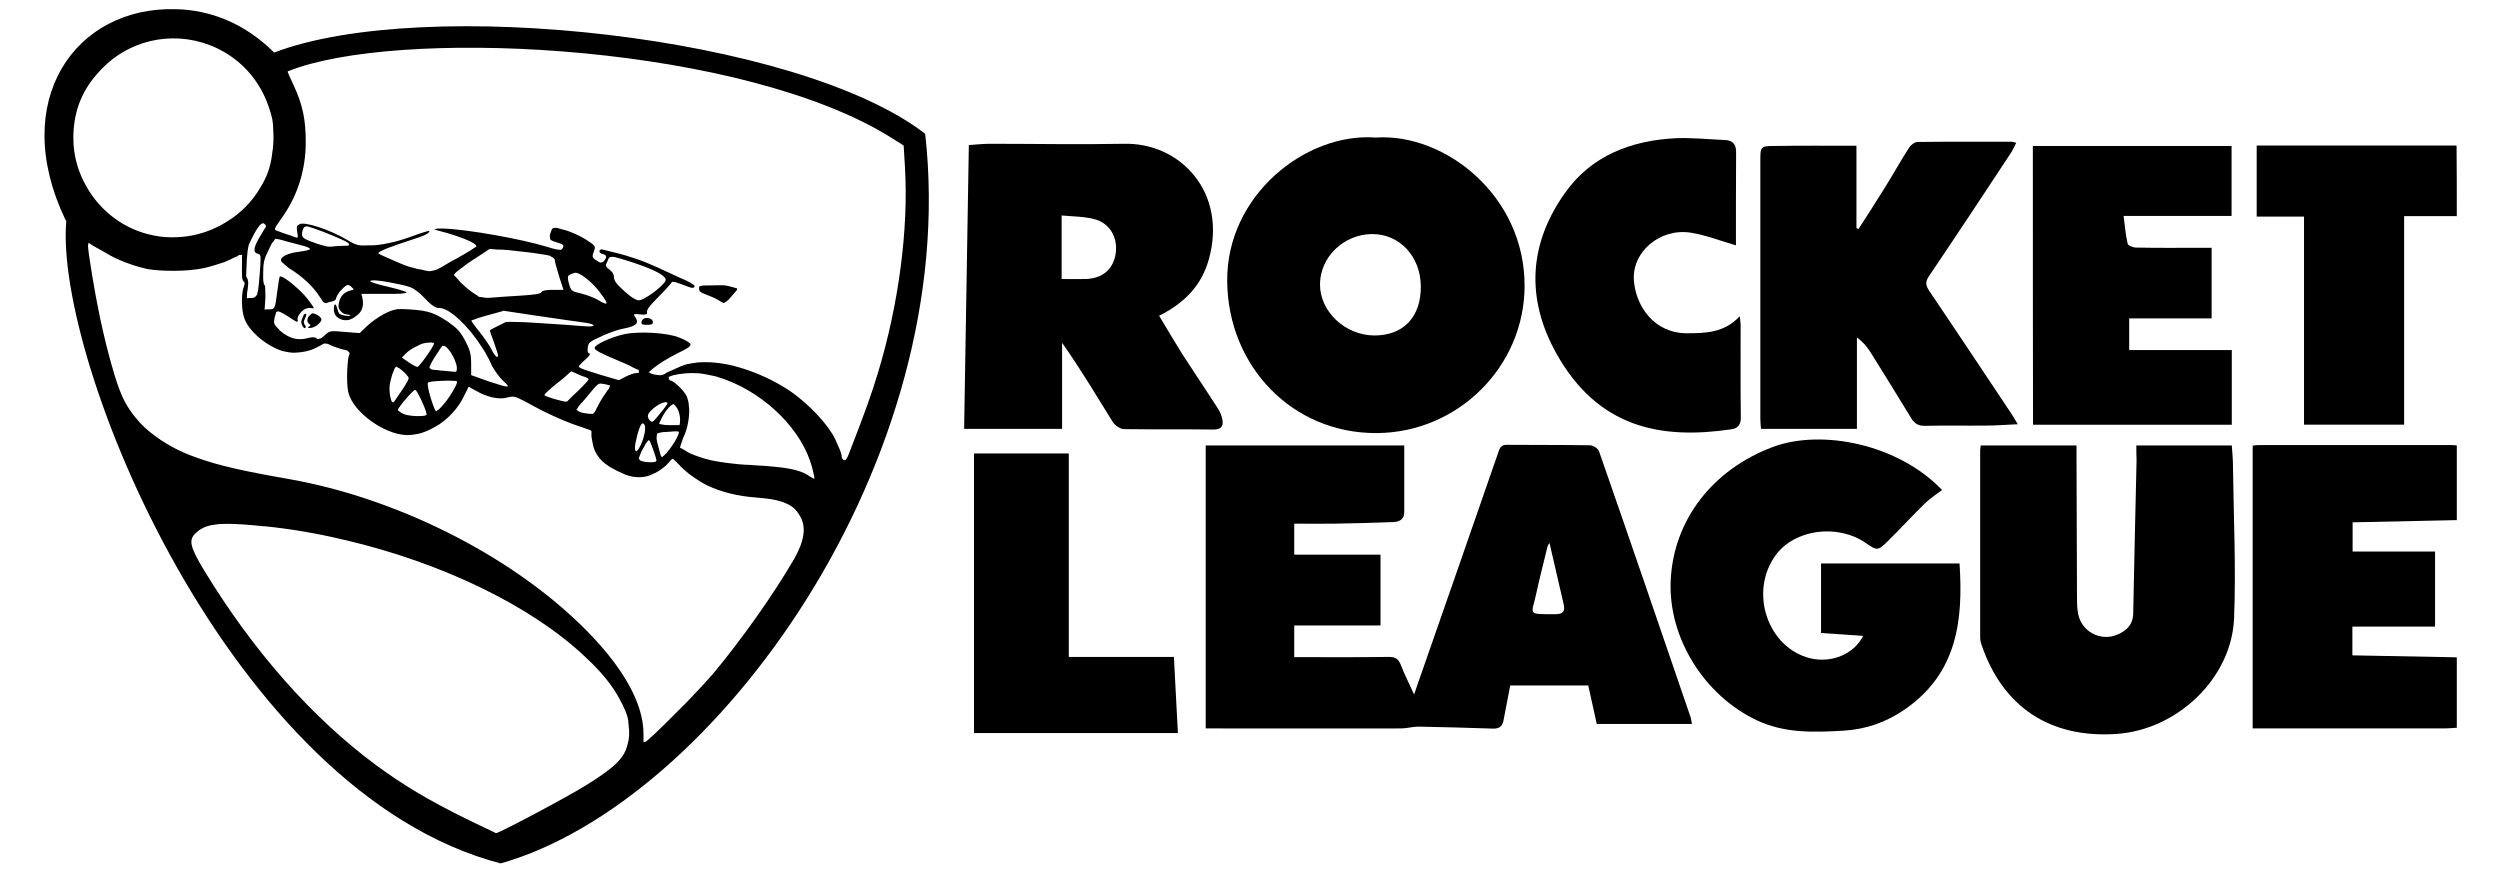
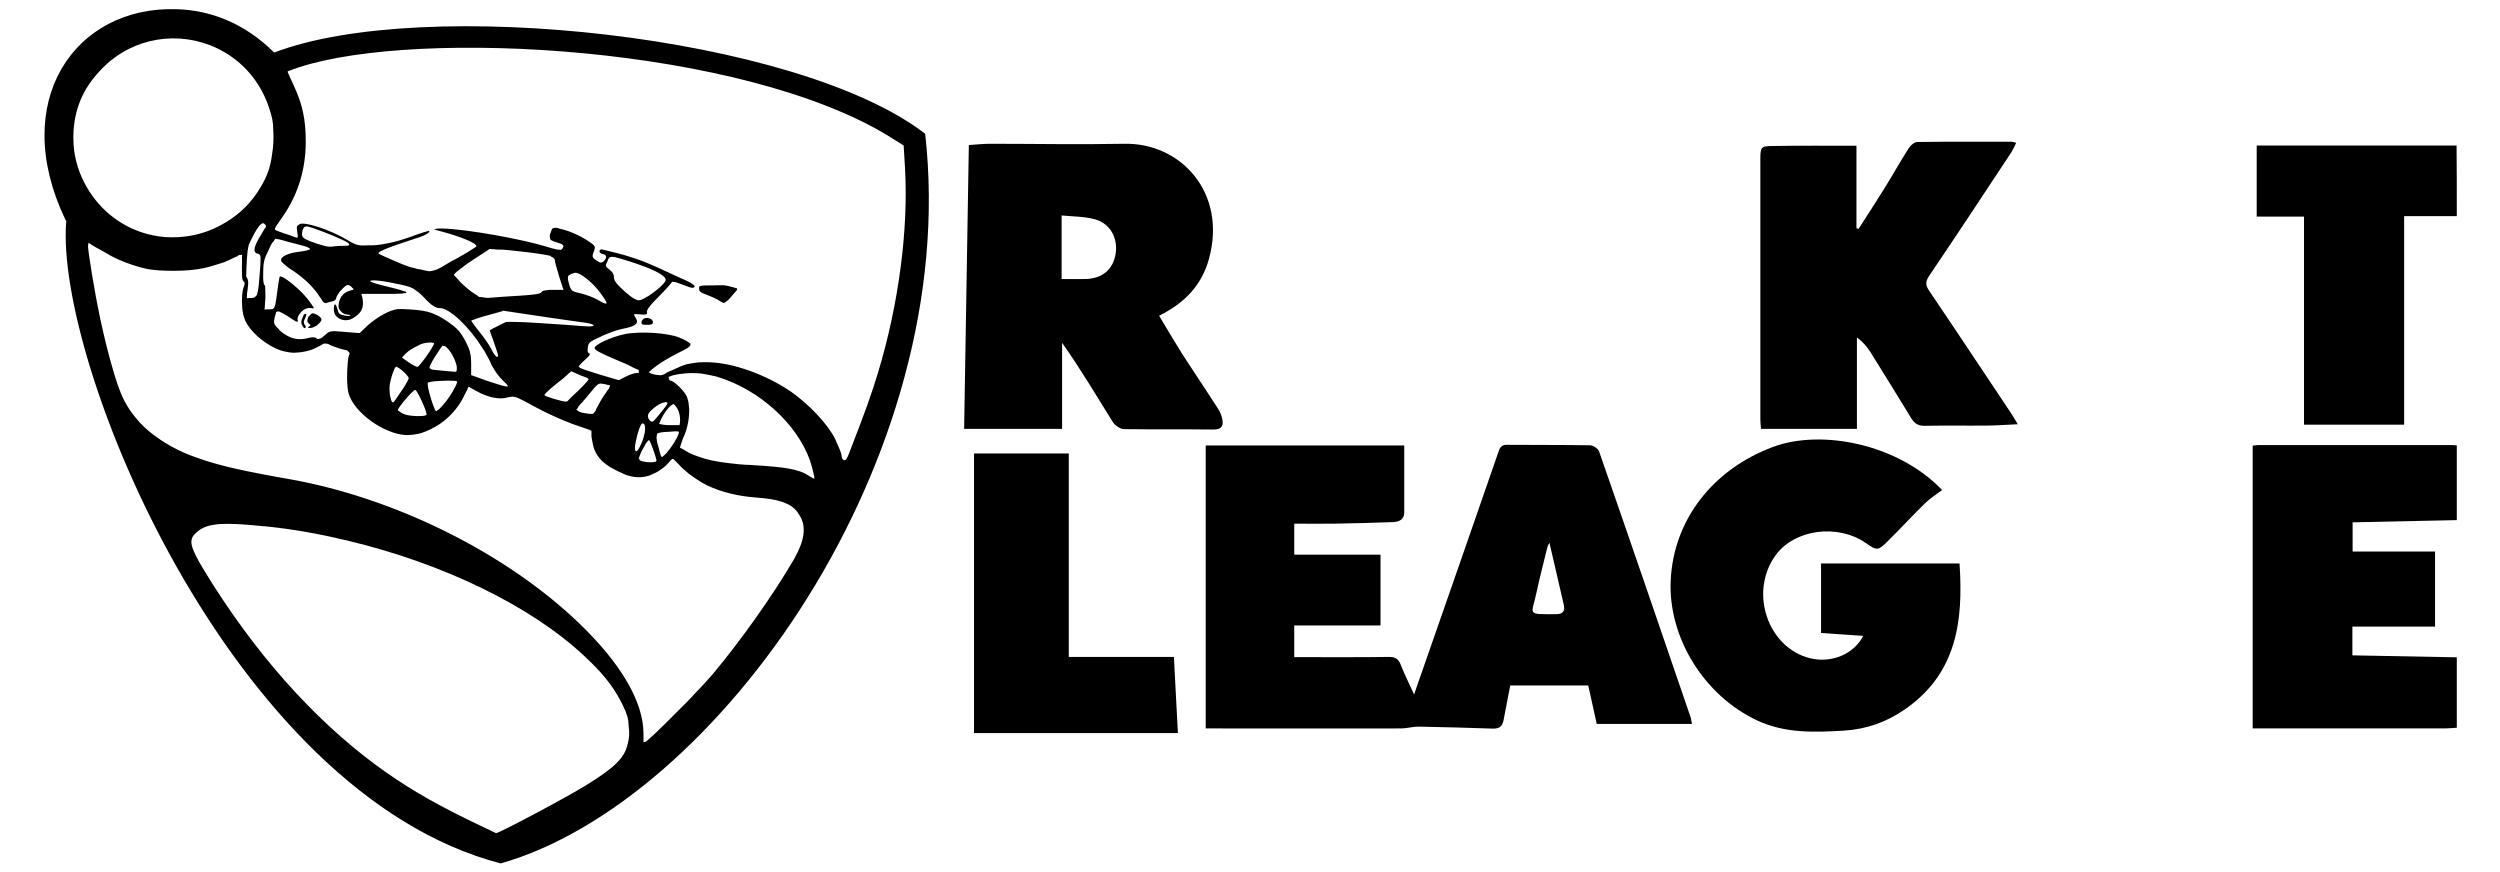
<svg xmlns="http://www.w3.org/2000/svg" width="43" height="15" viewBox="0 0 43 15" fill="none">
  <path d="M3.031 0.158C1.293 0.104 0.148 1.734 1.123 3.775C1.143 3.801 1.143 3.801 1.139 3.813C0.942 6.2 3.941 13.633 8.612 14.851C12.309 13.8 16.545 7.91 15.913 2.301C13.719 0.607 7.279 -0.079 4.716 0.904C4.191 0.382 3.598 0.173 3.031 0.158ZM2.966 0.66C3.675 0.653 4.373 1.083 4.627 1.852C4.681 2.016 4.7 2.092 4.7 2.248C4.708 2.351 4.704 2.454 4.693 2.556C4.693 2.564 4.693 2.572 4.689 2.583C4.685 2.602 4.685 2.625 4.681 2.644C4.65 2.903 4.581 3.074 4.423 3.314C4.269 3.546 4.057 3.733 3.81 3.866C3.802 3.87 3.794 3.874 3.791 3.878C3.779 3.881 3.767 3.889 3.76 3.893C3.544 4.003 3.305 4.068 3.058 4.079C2.92 4.087 2.777 4.079 2.638 4.049C2.137 3.95 1.721 3.63 1.482 3.2C1.474 3.188 1.466 3.173 1.463 3.162C1.459 3.154 1.455 3.15 1.451 3.143C1.328 2.907 1.262 2.644 1.262 2.381C1.262 2.377 1.262 2.374 1.262 2.37V2.366C1.262 2.351 1.262 2.339 1.262 2.324C1.274 1.89 1.42 1.532 1.721 1.216C1.732 1.205 1.744 1.189 1.756 1.178C1.759 1.174 1.759 1.174 1.763 1.17C1.763 1.17 1.763 1.17 1.767 1.167C1.821 1.113 1.879 1.06 1.941 1.014C1.944 1.01 1.948 1.01 1.952 1.007C1.964 0.999 1.975 0.991 1.987 0.98C2.284 0.767 2.627 0.664 2.966 0.66ZM15.072 2.217C15.196 2.286 15.311 2.355 15.423 2.427L15.543 2.503L15.566 2.888C15.627 3.942 15.458 5.233 15.103 6.406C14.988 6.783 14.903 7.026 14.606 7.792C14.567 7.895 14.544 7.925 14.517 7.914C14.513 7.917 14.513 7.914 14.51 7.91C14.506 7.906 14.502 7.902 14.494 7.898C14.483 7.887 14.475 7.857 14.475 7.83C14.475 7.803 14.425 7.681 14.367 7.556C14.244 7.301 13.916 6.954 13.6 6.733C13.334 6.554 13.03 6.41 12.698 6.314C12.475 6.25 12.259 6.223 12.066 6.231C12.031 6.231 12 6.234 11.973 6.238C11.919 6.246 11.866 6.254 11.812 6.265C11.746 6.284 11.681 6.311 11.592 6.353C11.549 6.372 11.515 6.391 11.48 6.402C11.411 6.452 11.364 6.463 11.303 6.448H11.299C11.287 6.448 11.28 6.448 11.272 6.444C11.218 6.436 11.172 6.417 11.172 6.406L11.156 6.402L11.191 6.375C11.203 6.364 11.214 6.349 11.233 6.337C11.237 6.333 11.245 6.326 11.253 6.322C11.341 6.25 11.499 6.155 11.657 6.075C11.827 5.991 11.896 5.953 11.873 5.911C11.862 5.899 11.846 5.888 11.827 5.877C11.815 5.869 11.804 5.861 11.788 5.854C11.761 5.838 11.727 5.823 11.688 5.808C11.495 5.724 11.002 5.694 10.744 5.747C10.509 5.797 10.223 5.93 10.227 5.987C10.227 6.021 10.343 6.082 10.601 6.189C10.732 6.242 10.832 6.288 10.898 6.326L10.994 6.368L10.987 6.372C10.987 6.375 10.987 6.379 10.983 6.383C11.006 6.406 10.991 6.417 10.94 6.417C10.91 6.417 10.829 6.444 10.763 6.478L10.644 6.539L10.32 6.444C10.143 6.391 9.985 6.337 9.969 6.322C9.969 6.322 9.965 6.318 9.965 6.314C9.958 6.311 9.954 6.303 9.954 6.303C9.954 6.299 9.965 6.284 9.985 6.265C10 6.246 10.027 6.219 10.062 6.189C10.092 6.162 10.12 6.136 10.135 6.116C10.143 6.105 10.146 6.094 10.146 6.082C10.143 6.082 10.139 6.082 10.135 6.078C10.108 6.071 10.104 6.04 10.108 6.002C10.108 5.968 10.116 5.934 10.131 5.907C10.146 5.88 10.223 5.838 10.32 5.797C10.332 5.793 10.343 5.785 10.351 5.781C10.366 5.774 10.378 5.77 10.393 5.762C10.401 5.759 10.409 5.755 10.42 5.751C10.528 5.705 10.644 5.667 10.725 5.652C10.929 5.614 10.994 5.561 10.937 5.473C10.886 5.393 10.886 5.397 11.021 5.408C11.041 5.408 11.056 5.412 11.072 5.412C11.118 5.408 11.137 5.397 11.129 5.382C11.129 5.382 11.129 5.378 11.129 5.374V5.37C11.118 5.336 11.168 5.264 11.299 5.134C11.403 5.031 11.503 4.921 11.53 4.887C11.538 4.875 11.546 4.868 11.549 4.864C11.557 4.849 11.569 4.841 11.576 4.849C11.603 4.845 11.646 4.86 11.746 4.898C11.819 4.925 11.866 4.944 11.896 4.951C11.931 4.951 11.954 4.94 11.946 4.921C11.946 4.898 11.842 4.837 11.7 4.78C11.441 4.662 11.168 4.525 10.921 4.445C10.701 4.369 10.547 4.338 10.351 4.289C10.339 4.289 10.332 4.293 10.324 4.296C10.32 4.3 10.32 4.3 10.316 4.304C10.305 4.319 10.312 4.338 10.328 4.354C10.339 4.361 10.351 4.365 10.366 4.369C10.389 4.373 10.405 4.384 10.416 4.392C10.428 4.399 10.424 4.414 10.424 4.433C10.409 4.468 10.405 4.468 10.385 4.494C10.351 4.521 10.332 4.529 10.27 4.487C10.181 4.43 10.177 4.418 10.22 4.308C10.247 4.235 10.239 4.224 10.073 4.117C9.977 4.057 9.811 3.98 9.703 3.954L9.576 3.919C9.553 3.916 9.53 3.919 9.514 3.923C9.507 3.927 9.499 3.935 9.491 3.946L9.48 3.977C9.468 4.007 9.46 4.03 9.457 4.049C9.457 4.053 9.457 4.057 9.457 4.064C9.457 4.083 9.46 4.098 9.464 4.114C9.468 4.121 9.476 4.129 9.483 4.133C9.503 4.144 9.53 4.156 9.572 4.167C9.699 4.205 9.711 4.22 9.669 4.281C9.665 4.289 9.657 4.293 9.645 4.296C9.642 4.296 9.638 4.3 9.626 4.296C9.588 4.296 9.522 4.281 9.414 4.247C8.971 4.11 8.046 3.946 7.63 3.931C7.626 3.931 7.626 3.931 7.622 3.931C7.599 3.931 7.579 3.931 7.564 3.931C7.552 3.931 7.545 3.931 7.533 3.931C7.514 3.935 7.491 3.938 7.464 3.942C7.479 3.95 7.537 3.969 7.657 3.999C7.93 4.076 8.15 4.167 8.185 4.216C8.188 4.22 8.192 4.224 8.192 4.228V4.232C8.192 4.235 8.196 4.239 8.192 4.243C8.188 4.243 8.161 4.262 8.142 4.274C8.084 4.315 7.98 4.376 7.857 4.445C7.637 4.555 7.552 4.647 7.406 4.662C7.375 4.677 7.244 4.631 7.209 4.631C7.198 4.631 7.163 4.624 7.121 4.609C7.048 4.597 6.959 4.563 6.809 4.498C6.758 4.475 6.712 4.456 6.67 4.437C6.577 4.399 6.512 4.365 6.508 4.357C6.523 4.331 6.531 4.331 6.554 4.319C6.651 4.262 7.009 4.148 7.225 4.076C7.387 4.018 7.391 3.98 7.383 3.973C7.375 3.965 7.229 4.011 7.055 4.076C6.905 4.129 6.782 4.163 6.662 4.186C6.535 4.213 6.427 4.224 6.327 4.22C6.184 4.228 6.134 4.224 5.988 4.136C5.683 3.95 5.221 3.801 5.147 3.859C5.124 3.878 5.109 3.881 5.105 3.908C5.105 3.931 5.109 3.958 5.113 3.996C5.113 4.003 5.117 4.011 5.117 4.018C5.12 4.026 5.12 4.034 5.12 4.041V4.045C5.128 4.091 5.117 4.095 5.074 4.079C5.059 4.076 5.032 4.064 5.005 4.053C4.97 4.041 4.928 4.026 4.889 4.015C4.862 4.007 4.839 3.996 4.816 3.988C4.781 3.977 4.75 3.965 4.739 3.958C4.739 3.958 4.735 3.954 4.731 3.954C4.731 3.954 4.731 3.95 4.735 3.946C4.731 3.942 4.727 3.938 4.727 3.938C4.727 3.923 4.773 3.851 4.831 3.771C4.955 3.6 5.051 3.421 5.12 3.234C5.124 3.219 5.132 3.204 5.136 3.188C5.14 3.177 5.144 3.166 5.147 3.154C5.151 3.143 5.155 3.131 5.159 3.12C5.224 2.907 5.259 2.682 5.259 2.442C5.259 2.054 5.205 1.799 5.051 1.467C5.036 1.437 5.02 1.403 5.009 1.376C4.993 1.342 4.978 1.311 4.97 1.288C4.955 1.262 4.947 1.239 4.951 1.231L4.947 1.224H4.958C6.793 0.489 12.355 0.725 15.072 2.217ZM4.523 3.84C4.535 3.84 4.542 3.843 4.554 3.855C4.585 3.885 4.581 3.904 4.542 3.946C4.542 3.946 4.538 3.95 4.538 3.954C4.527 3.977 4.511 4.003 4.492 4.034C4.365 4.239 4.346 4.334 4.423 4.361H4.43C4.442 4.365 4.454 4.369 4.461 4.376C4.481 4.392 4.484 4.418 4.481 4.479C4.481 4.525 4.477 4.59 4.469 4.685C4.457 4.86 4.446 4.967 4.43 5.031C4.427 5.058 4.423 5.077 4.407 5.085C4.388 5.119 4.357 5.126 4.319 5.126C4.307 5.126 4.296 5.126 4.288 5.126L4.245 5.13L4.249 5.092C4.245 5.069 4.249 5.031 4.261 4.963C4.269 4.913 4.269 4.875 4.269 4.845C4.265 4.818 4.257 4.795 4.249 4.78C4.249 4.78 4.249 4.776 4.245 4.776L4.242 4.772C4.238 4.765 4.234 4.753 4.234 4.742C4.242 4.563 4.242 4.35 4.28 4.209C4.292 4.182 4.307 4.152 4.323 4.117C4.396 3.969 4.45 3.881 4.496 3.851C4.5 3.851 4.5 3.847 4.504 3.847C4.504 3.847 4.508 3.847 4.508 3.843C4.508 3.843 4.515 3.84 4.523 3.84ZM5.271 3.893C5.344 3.893 5.953 4.136 5.991 4.182C6.022 4.22 6.011 4.228 5.911 4.228C5.845 4.228 5.764 4.232 5.729 4.239C5.695 4.247 5.641 4.243 5.606 4.235C5.529 4.216 5.452 4.194 5.386 4.167C5.375 4.163 5.359 4.159 5.352 4.156C5.282 4.125 5.205 4.106 5.194 4.041C5.194 3.984 5.209 3.938 5.228 3.912C5.24 3.9 5.248 3.897 5.271 3.893ZM4.739 4.106C4.754 4.106 4.843 4.125 4.928 4.152C5.016 4.175 5.144 4.209 5.217 4.228C5.29 4.247 5.34 4.274 5.332 4.285C5.325 4.3 5.236 4.319 5.14 4.331C4.978 4.35 4.862 4.399 4.835 4.456C4.835 4.464 4.835 4.475 4.835 4.487C4.839 4.502 4.893 4.552 4.966 4.609C4.974 4.612 4.978 4.616 4.982 4.62C5.19 4.746 5.39 4.932 5.487 5.088C5.51 5.119 5.533 5.149 5.548 5.18C5.575 5.21 5.598 5.222 5.621 5.21C5.629 5.206 5.641 5.203 5.652 5.199H5.656C5.664 5.195 5.672 5.191 5.679 5.191H5.683C5.683 5.191 5.683 5.191 5.687 5.191C5.687 5.191 5.687 5.191 5.691 5.191C5.702 5.187 5.718 5.184 5.729 5.18C5.76 5.172 5.783 5.146 5.783 5.126C5.783 5.107 5.806 5.069 5.833 5.031C5.845 5.012 5.86 4.997 5.876 4.982C5.914 4.94 5.957 4.902 5.98 4.902C6.003 4.902 6.038 4.921 6.057 4.948C6.061 4.951 6.061 4.951 6.065 4.955C6.103 4.982 6.057 4.993 6.038 4.993C5.876 5.031 5.83 5.149 5.822 5.264C5.818 5.313 5.872 5.37 5.903 5.389C5.937 5.412 6.026 5.412 6.026 5.423C6.03 5.446 5.903 5.431 5.849 5.404C5.803 5.382 5.795 5.222 5.76 5.237C5.737 5.248 5.733 5.37 5.768 5.42C5.814 5.484 5.907 5.522 5.991 5.503C5.995 5.503 5.995 5.503 5.999 5.503C6.045 5.492 6.103 5.458 6.149 5.416C6.265 5.324 6.257 5.187 6.215 5.054H6.624C6.693 5.054 6.743 5.054 6.793 5.054C6.836 5.054 6.874 5.05 6.905 5.05C6.936 5.047 6.963 5.043 6.982 5.039H6.986C6.994 5.031 6.99 5.024 6.974 5.016C6.924 4.997 6.809 4.963 6.674 4.932C6.504 4.894 6.369 4.852 6.369 4.837C6.369 4.803 6.6 4.829 6.905 4.898C7.04 4.928 7.098 4.948 7.171 5.008C7.179 5.012 7.186 5.02 7.194 5.027C7.194 5.027 7.194 5.027 7.198 5.027C7.229 5.054 7.263 5.085 7.306 5.13C7.398 5.229 7.452 5.271 7.518 5.294C7.533 5.298 7.545 5.298 7.56 5.298C7.734 5.298 8.069 5.621 8.296 5.983C8.327 6.029 8.354 6.075 8.377 6.12C8.397 6.155 8.416 6.189 8.431 6.223C8.435 6.231 8.439 6.234 8.439 6.242C8.447 6.257 8.454 6.276 8.462 6.292C8.524 6.402 8.593 6.493 8.651 6.547C8.797 6.68 8.774 6.68 8.4 6.558L8.104 6.452V6.25C8.104 6.196 8.1 6.155 8.096 6.116C8.088 6.078 8.081 6.04 8.069 6.006C8.054 5.964 8.03 5.918 8 5.858C7.919 5.705 7.861 5.644 7.71 5.538C7.653 5.5 7.603 5.469 7.556 5.443C7.545 5.439 7.537 5.431 7.525 5.427C7.491 5.412 7.46 5.397 7.429 5.385C7.325 5.347 7.209 5.332 7.036 5.321C6.951 5.317 6.89 5.313 6.843 5.317C6.836 5.317 6.828 5.317 6.82 5.321C6.812 5.321 6.809 5.321 6.801 5.324C6.793 5.324 6.782 5.328 6.774 5.332C6.77 5.332 6.762 5.336 6.758 5.336H6.755C6.716 5.347 6.674 5.366 6.62 5.393C6.527 5.439 6.392 5.534 6.319 5.602L6.188 5.728H6.169L6.115 5.724L5.93 5.709C5.679 5.686 5.668 5.69 5.587 5.766C5.54 5.808 5.514 5.827 5.487 5.827C5.463 5.835 5.448 5.831 5.44 5.812C5.406 5.797 5.355 5.797 5.29 5.816C5.151 5.854 5.02 5.831 4.901 5.751C4.885 5.743 4.874 5.736 4.862 5.724C4.835 5.705 4.808 5.682 4.789 5.656C4.708 5.58 4.704 5.553 4.723 5.465C4.727 5.443 4.735 5.42 4.743 5.401C4.743 5.374 4.754 5.359 4.773 5.359C4.777 5.355 4.781 5.355 4.785 5.355C4.804 5.355 4.893 5.401 4.978 5.458C5.105 5.545 5.132 5.553 5.12 5.503C5.109 5.465 5.136 5.416 5.174 5.374C5.182 5.366 5.19 5.359 5.197 5.351C5.221 5.328 5.248 5.313 5.275 5.305C5.298 5.298 5.321 5.294 5.34 5.298L5.382 5.305C5.394 5.302 5.398 5.298 5.394 5.286L5.325 5.187C5.275 5.119 5.201 5.035 5.12 4.963C4.985 4.837 4.843 4.738 4.812 4.757C4.804 4.772 4.785 4.883 4.77 5.008C4.731 5.313 4.727 5.321 4.631 5.321H4.592L4.55 5.324L4.554 5.283L4.565 5.123C4.565 5.111 4.565 5.1 4.565 5.092C4.565 5.088 4.565 5.088 4.565 5.085C4.565 5.027 4.561 4.978 4.561 4.928C4.558 4.917 4.558 4.909 4.554 4.909C4.554 4.909 4.554 4.906 4.55 4.906C4.531 4.883 4.523 4.81 4.527 4.719C4.527 4.708 4.527 4.696 4.527 4.689C4.527 4.521 4.542 4.453 4.619 4.304C4.654 4.224 4.677 4.175 4.708 4.148C4.723 4.125 4.731 4.11 4.735 4.11C4.735 4.11 4.743 4.11 4.743 4.114C4.735 4.106 4.739 4.106 4.739 4.106ZM1.524 4.175C1.601 4.235 1.702 4.281 1.767 4.319C1.86 4.376 1.944 4.422 2.029 4.46C2.199 4.536 2.376 4.593 2.538 4.628C2.673 4.651 2.819 4.658 2.993 4.658C3.182 4.658 3.351 4.643 3.505 4.612C3.621 4.586 3.748 4.544 3.856 4.51C3.895 4.494 3.933 4.475 3.968 4.46C4.01 4.437 4.053 4.418 4.084 4.407C4.111 4.376 4.13 4.388 4.161 4.384L4.164 4.388L4.161 4.437C4.164 4.475 4.164 4.529 4.161 4.593V4.62C4.161 4.67 4.161 4.719 4.164 4.765C4.168 4.784 4.168 4.799 4.172 4.81C4.176 4.822 4.18 4.833 4.188 4.837C4.211 4.852 4.215 4.883 4.191 4.94C4.164 5.012 4.157 5.138 4.164 5.26C4.168 5.332 4.18 5.404 4.199 5.462C4.207 5.481 4.211 5.5 4.218 5.515C4.299 5.69 4.515 5.888 4.739 5.991C4.75 5.998 4.762 6.002 4.773 6.006C4.812 6.021 4.851 6.037 4.889 6.044C4.943 6.056 5.001 6.067 5.055 6.067C5.078 6.067 5.097 6.063 5.124 6.063C5.213 6.056 5.29 6.04 5.363 6.014C5.386 6.006 5.406 5.995 5.433 5.983C5.456 5.972 5.475 5.96 5.494 5.953C5.506 5.945 5.521 5.938 5.529 5.934C5.56 5.911 5.583 5.903 5.61 5.911C5.633 5.911 5.652 5.918 5.679 5.934C5.683 5.934 5.683 5.938 5.687 5.938C5.714 5.949 5.756 5.968 5.806 5.983C5.837 5.995 5.868 6.002 5.895 6.01C5.907 6.014 5.918 6.014 5.926 6.017C5.961 6.021 5.984 6.033 5.995 6.052C6.015 6.067 6.018 6.078 6.007 6.101C5.999 6.116 5.995 6.136 5.991 6.155C5.961 6.379 5.964 6.65 5.995 6.764C6.088 7.095 6.6 7.464 6.982 7.483C6.994 7.483 7.005 7.483 7.017 7.483C7.048 7.483 7.078 7.48 7.109 7.476C7.159 7.468 7.209 7.461 7.256 7.445C7.306 7.43 7.356 7.407 7.41 7.381C7.464 7.354 7.518 7.323 7.564 7.293C7.73 7.179 7.872 7.023 7.965 6.844C7.973 6.828 7.973 6.828 7.98 6.813C8.019 6.737 8.057 6.661 8.057 6.657V6.653C8.057 6.653 8.065 6.653 8.069 6.657V6.653L8.096 6.672C8.119 6.684 8.154 6.703 8.188 6.722C8.385 6.836 8.589 6.878 8.732 6.836C8.751 6.832 8.767 6.828 8.782 6.825H8.786C8.859 6.813 8.917 6.84 9.183 6.988C9.368 7.091 9.661 7.224 9.838 7.289L10.158 7.4V7.407L10.173 7.411V7.506L10.181 7.556C10.193 7.624 10.204 7.685 10.227 7.742C10.258 7.815 10.305 7.879 10.358 7.933C10.397 7.967 10.443 8.001 10.497 8.036C10.536 8.058 10.578 8.081 10.624 8.104C10.671 8.127 10.717 8.146 10.759 8.165C10.906 8.218 11.037 8.222 11.168 8.18C11.214 8.161 11.26 8.138 11.307 8.115C11.38 8.07 11.461 8.009 11.492 7.967C11.526 7.925 11.561 7.891 11.569 7.891C11.58 7.891 11.634 7.944 11.696 8.009C11.7 8.016 11.707 8.02 11.711 8.028L11.765 8.077C11.819 8.127 11.877 8.173 11.939 8.214C12.012 8.264 12.089 8.313 12.17 8.352C12.405 8.462 12.687 8.534 12.999 8.557C13.191 8.572 13.33 8.591 13.434 8.626C13.454 8.63 13.473 8.637 13.488 8.645C13.507 8.652 13.527 8.66 13.542 8.668C13.639 8.713 13.704 8.778 13.754 8.866C13.874 9.06 13.839 9.3 13.654 9.623C13.292 10.244 12.74 11.021 12.255 11.6C12.181 11.683 12.07 11.809 11.939 11.942C11.931 11.95 11.923 11.957 11.919 11.965C11.85 12.037 11.765 12.129 11.673 12.216C11.391 12.502 11.118 12.765 11.091 12.765C11.091 12.765 11.087 12.765 11.087 12.761L11.083 12.765C11.083 12.765 11.079 12.761 11.079 12.757L11.068 12.768V12.62C11.068 12.072 10.682 11.413 9.961 10.72C8.701 9.509 6.782 8.557 4.955 8.237C4.188 8.104 3.756 8.005 3.405 7.879C3.228 7.818 3.081 7.754 2.947 7.678C2.877 7.64 2.815 7.601 2.758 7.563C2.719 7.537 2.681 7.51 2.646 7.483C2.53 7.396 2.426 7.301 2.338 7.19C2.26 7.099 2.199 7.004 2.145 6.905C2.091 6.806 2.033 6.653 1.975 6.467C1.968 6.44 1.96 6.413 1.952 6.387C1.944 6.368 1.941 6.345 1.933 6.322C1.933 6.318 1.929 6.314 1.929 6.311C1.86 6.071 1.79 5.789 1.721 5.469C1.632 5.05 1.513 4.327 1.513 4.22C1.524 4.201 1.517 4.182 1.524 4.175ZM8.424 4.281L8.558 4.293C8.663 4.289 8.801 4.308 9.033 4.334C9.14 4.346 9.225 4.357 9.295 4.369C9.372 4.38 9.433 4.392 9.46 4.399C9.468 4.399 9.472 4.407 9.48 4.414C9.526 4.433 9.545 4.456 9.545 4.487C9.545 4.51 9.58 4.631 9.618 4.757L9.692 4.986H9.51C9.487 4.986 9.468 4.986 9.453 4.986C9.399 4.989 9.356 4.997 9.329 5.008C9.322 5.012 9.318 5.02 9.314 5.024C9.302 5.054 9.202 5.069 8.955 5.085C8.767 5.096 8.543 5.111 8.458 5.119C8.439 5.119 8.424 5.123 8.408 5.123C8.404 5.123 8.4 5.123 8.397 5.123C8.339 5.126 8.293 5.107 8.239 5.107L8.208 5.081C8.084 5.012 7.942 4.887 7.872 4.799C7.865 4.791 7.861 4.788 7.857 4.784L7.807 4.73C7.838 4.677 7.888 4.651 7.93 4.616C7.934 4.612 7.942 4.609 7.946 4.605C7.992 4.567 8.054 4.521 8.127 4.475C8.134 4.468 8.142 4.464 8.15 4.46L8.424 4.281ZM10.524 4.418C10.536 4.418 10.555 4.418 10.574 4.422C10.686 4.449 11.523 4.689 11.445 4.833C11.388 4.94 11.075 5.165 10.991 5.165C10.987 5.165 10.983 5.165 10.979 5.165C10.975 5.165 10.967 5.161 10.96 5.161C10.948 5.157 10.937 5.153 10.925 5.146C10.875 5.123 10.813 5.073 10.736 5.005C10.605 4.887 10.559 4.826 10.559 4.765C10.559 4.753 10.559 4.742 10.555 4.73C10.551 4.719 10.547 4.708 10.54 4.696C10.528 4.681 10.517 4.666 10.497 4.651C10.493 4.647 10.486 4.639 10.482 4.635C10.443 4.609 10.428 4.593 10.424 4.571C10.42 4.559 10.42 4.548 10.432 4.532C10.435 4.521 10.439 4.51 10.447 4.498C10.466 4.437 10.482 4.418 10.524 4.418ZM9.896 4.692C9.907 4.692 9.915 4.692 9.927 4.696C9.969 4.708 10.027 4.742 10.085 4.791C10.112 4.81 10.143 4.837 10.17 4.864C10.227 4.917 10.285 4.982 10.332 5.047C10.343 5.062 10.358 5.081 10.37 5.1C10.378 5.107 10.382 5.115 10.385 5.123C10.474 5.248 10.439 5.252 10.274 5.153C10.208 5.115 10.081 5.069 9.992 5.047C9.834 5.012 9.823 5.005 9.788 4.887C9.773 4.829 9.765 4.799 9.769 4.776C9.765 4.742 9.784 4.734 9.827 4.711C9.834 4.708 9.846 4.704 9.857 4.704C9.865 4.696 9.88 4.692 9.896 4.692ZM12.228 4.909C12.143 4.909 12.093 4.909 12.058 4.917C12.047 4.921 12.035 4.925 12.027 4.928C12.024 4.936 12.024 4.948 12.024 4.963C12.024 4.982 12.027 4.997 12.035 5.008C12.047 5.02 12.062 5.027 12.078 5.039C12.097 5.047 12.128 5.058 12.162 5.073C12.224 5.096 12.301 5.13 12.347 5.157C12.386 5.18 12.421 5.203 12.444 5.21C12.447 5.21 12.451 5.21 12.455 5.21C12.471 5.203 12.498 5.184 12.528 5.157C12.548 5.138 12.567 5.115 12.586 5.092L12.675 4.989V4.986C12.679 4.978 12.679 4.967 12.675 4.959L12.548 4.925C12.521 4.917 12.478 4.909 12.44 4.906C12.405 4.906 12.367 4.906 12.32 4.906C12.29 4.909 12.259 4.909 12.228 4.909ZM8.655 5.344L9.26 5.435C9.595 5.484 9.938 5.534 10.027 5.545C10.212 5.568 10.258 5.606 10.158 5.614C10.154 5.614 10.154 5.614 10.15 5.614C10.12 5.614 10.081 5.614 10.031 5.61C9.923 5.599 9.584 5.576 9.279 5.557L9.033 5.542C8.89 5.538 8.774 5.534 8.716 5.538C8.709 5.538 8.701 5.542 8.693 5.542L8.574 5.602L8.474 5.652L8.424 5.682L8.451 5.766L8.493 5.88C8.531 5.991 8.566 6.094 8.566 6.109C8.566 6.177 8.512 6.128 8.451 6.006C8.416 5.934 8.319 5.797 8.242 5.701C8.204 5.656 8.177 5.621 8.158 5.591C8.127 5.553 8.104 5.522 8.111 5.515L8.107 5.511L8.134 5.503C8.158 5.492 8.281 5.45 8.412 5.416L8.632 5.355L8.655 5.344ZM5.382 5.389C5.371 5.389 5.359 5.393 5.352 5.401C5.344 5.408 5.332 5.42 5.317 5.435C5.313 5.439 5.313 5.439 5.309 5.443C5.278 5.492 5.278 5.549 5.321 5.572C5.344 5.587 5.344 5.602 5.313 5.618C5.305 5.621 5.302 5.625 5.298 5.629C5.298 5.637 5.302 5.641 5.309 5.641C5.309 5.641 5.309 5.641 5.313 5.641C5.317 5.641 5.321 5.641 5.325 5.641C5.329 5.641 5.332 5.641 5.336 5.641C5.352 5.641 5.371 5.637 5.39 5.629C5.394 5.629 5.394 5.629 5.398 5.625C5.425 5.614 5.452 5.599 5.471 5.58C5.51 5.542 5.529 5.519 5.529 5.496C5.529 5.484 5.521 5.473 5.514 5.462C5.502 5.446 5.483 5.435 5.456 5.416C5.421 5.401 5.398 5.389 5.382 5.389ZM5.259 5.397C5.251 5.397 5.24 5.401 5.224 5.412L5.221 5.423C5.197 5.5 5.144 5.538 5.228 5.641C5.251 5.652 5.259 5.637 5.259 5.61C5.186 5.53 5.255 5.496 5.267 5.416C5.271 5.404 5.267 5.397 5.259 5.397ZM11.122 5.469C11.095 5.469 11.068 5.481 11.052 5.5C11.044 5.507 11.041 5.515 11.037 5.526C11.033 5.538 11.033 5.549 11.033 5.557C11.033 5.564 11.037 5.568 11.041 5.572C11.041 5.572 11.041 5.572 11.044 5.576C11.052 5.583 11.072 5.583 11.098 5.587C11.102 5.587 11.106 5.587 11.106 5.587C11.114 5.587 11.122 5.587 11.129 5.587C11.129 5.587 11.129 5.587 11.133 5.587C11.191 5.587 11.218 5.58 11.229 5.557C11.229 5.549 11.229 5.542 11.229 5.534C11.222 5.492 11.179 5.473 11.137 5.469C11.129 5.469 11.126 5.469 11.122 5.469ZM7.379 5.892C7.383 5.892 7.387 5.892 7.391 5.892C7.391 5.892 7.391 5.892 7.394 5.892C7.398 5.892 7.406 5.892 7.41 5.892C7.425 5.892 7.437 5.892 7.445 5.896C7.456 5.899 7.464 5.899 7.464 5.903V5.911C7.464 5.957 7.209 6.314 7.179 6.311C7.159 6.311 7.09 6.273 7.028 6.231L6.913 6.151L6.932 6.132H6.928L6.943 6.12L6.978 6.082C7.024 6.033 7.113 5.979 7.198 5.941C7.202 5.938 7.206 5.938 7.209 5.934C7.229 5.922 7.256 5.915 7.279 5.907C7.314 5.899 7.352 5.892 7.379 5.892ZM7.618 5.945L7.626 5.953C7.63 5.953 7.63 5.949 7.63 5.949C7.63 5.949 7.63 5.949 7.633 5.949C7.695 5.953 7.807 6.124 7.842 6.25C7.842 6.254 7.842 6.254 7.845 6.257C7.853 6.28 7.857 6.303 7.857 6.318V6.333C7.857 6.333 7.857 6.333 7.857 6.337C7.857 6.341 7.857 6.345 7.857 6.349C7.857 6.372 7.853 6.387 7.845 6.391C7.842 6.394 7.838 6.394 7.838 6.394H7.834C7.826 6.394 7.818 6.394 7.811 6.394C7.78 6.391 7.672 6.383 7.568 6.372C7.556 6.372 7.545 6.368 7.537 6.368C7.479 6.364 7.441 6.36 7.421 6.353C7.41 6.349 7.402 6.345 7.402 6.337C7.391 6.333 7.387 6.33 7.387 6.322C7.387 6.288 7.468 6.151 7.537 6.052C7.568 6.002 7.595 5.964 7.61 5.949L7.618 5.945ZM6.82 6.303L6.836 6.318C6.886 6.337 6.982 6.425 7.017 6.478C7.024 6.486 7.028 6.493 7.028 6.497V6.509C7.028 6.535 6.947 6.669 6.87 6.775C6.82 6.851 6.774 6.92 6.766 6.92C6.766 6.92 6.762 6.92 6.758 6.916C6.755 6.92 6.751 6.92 6.751 6.92C6.739 6.92 6.72 6.867 6.708 6.798C6.697 6.729 6.697 6.638 6.708 6.592C6.728 6.497 6.751 6.421 6.774 6.372C6.774 6.368 6.778 6.364 6.778 6.36C6.778 6.356 6.782 6.353 6.782 6.353C6.782 6.349 6.785 6.345 6.785 6.345C6.789 6.333 6.793 6.326 6.801 6.318H6.805C6.805 6.318 6.809 6.318 6.809 6.314L6.82 6.303ZM9.83 6.387L9.861 6.402C9.865 6.402 9.865 6.402 9.869 6.402L9.873 6.406L9.965 6.448C9.977 6.452 9.988 6.459 10 6.463C10.004 6.463 10.008 6.467 10.011 6.467C10.077 6.486 10.131 6.512 10.123 6.524C10.112 6.558 9.961 6.71 9.846 6.813C9.834 6.825 9.823 6.836 9.815 6.844L9.811 6.848C9.776 6.886 9.753 6.908 9.749 6.908L9.742 6.905C9.738 6.905 9.738 6.908 9.734 6.908H9.73C9.73 6.908 9.726 6.908 9.722 6.908H9.719C9.699 6.905 9.611 6.886 9.522 6.859C9.433 6.832 9.364 6.806 9.364 6.794C9.368 6.768 9.541 6.619 9.684 6.512L9.78 6.425L9.811 6.398L9.83 6.387ZM11.912 6.417C11.981 6.417 12.047 6.421 12.108 6.433C12.143 6.44 12.178 6.444 12.209 6.452C12.247 6.459 12.282 6.467 12.313 6.474C12.374 6.493 12.432 6.512 12.494 6.535C13.188 6.798 13.804 7.407 13.97 8.047C13.997 8.146 14.012 8.23 14.008 8.233C14.005 8.237 13.978 8.226 13.943 8.203C13.931 8.195 13.912 8.188 13.897 8.173C13.739 8.074 13.511 8.032 12.96 8.001C12.941 8.001 12.925 7.997 12.91 7.997C12.783 7.994 12.659 7.982 12.544 7.967C12.309 7.94 12.151 7.906 11.989 7.845C11.962 7.834 11.935 7.826 11.912 7.815C11.908 7.815 11.904 7.811 11.904 7.811C11.823 7.784 11.769 7.731 11.696 7.7V7.697C11.707 7.662 11.715 7.628 11.727 7.601C11.734 7.571 11.75 7.529 11.773 7.483C11.831 7.343 11.858 7.175 11.854 7.034C11.85 6.992 11.846 6.954 11.842 6.92C11.835 6.882 11.823 6.848 11.812 6.817C11.808 6.813 11.808 6.806 11.804 6.802C11.754 6.707 11.584 6.547 11.534 6.547C11.519 6.547 11.507 6.531 11.507 6.509L11.499 6.501L11.507 6.497L11.495 6.486L11.526 6.474C11.573 6.448 11.742 6.417 11.912 6.417ZM7.71 6.547C7.795 6.547 7.861 6.551 7.861 6.562C7.861 6.566 7.861 6.57 7.861 6.57H7.865L7.861 6.577C7.853 6.615 7.822 6.672 7.784 6.737C7.761 6.775 7.737 6.813 7.71 6.851C7.707 6.855 7.703 6.859 7.699 6.867C7.691 6.874 7.687 6.882 7.68 6.893C7.66 6.916 7.645 6.939 7.626 6.958C7.583 7.011 7.541 7.053 7.514 7.065L7.502 7.076L7.499 7.068H7.495C7.487 7.068 7.445 6.966 7.406 6.836C7.367 6.71 7.348 6.596 7.36 6.581C7.371 6.573 7.41 6.566 7.468 6.558C7.541 6.554 7.633 6.547 7.71 6.547ZM10.347 6.6C10.358 6.6 10.374 6.604 10.389 6.604C10.439 6.615 10.486 6.627 10.493 6.63C10.497 6.63 10.489 6.646 10.482 6.661C10.482 6.676 10.466 6.695 10.443 6.722C10.432 6.741 10.42 6.76 10.405 6.779C10.351 6.855 10.289 6.966 10.262 7.023C10.247 7.061 10.235 7.084 10.216 7.099C10.208 7.114 10.2 7.122 10.177 7.118C10.173 7.118 10.166 7.118 10.162 7.118C10.146 7.118 10.127 7.118 10.108 7.114C10.089 7.11 10.066 7.106 10.035 7.103C9.981 7.091 9.95 7.08 9.934 7.061C9.931 7.057 9.927 7.057 9.927 7.053L9.911 7.049L9.931 7.026C9.938 7.007 9.954 6.985 9.981 6.954C10.027 6.908 10.112 6.806 10.177 6.726C10.254 6.63 10.285 6.6 10.332 6.596C10.339 6.6 10.343 6.6 10.347 6.6ZM7.14 6.707C7.155 6.707 7.182 6.752 7.213 6.813C7.271 6.924 7.337 7.084 7.337 7.129C7.337 7.148 7.287 7.156 7.221 7.156C7.209 7.156 7.194 7.156 7.182 7.156C7.179 7.156 7.171 7.156 7.167 7.156C7.159 7.156 7.152 7.156 7.144 7.156C7.059 7.152 6.97 7.137 6.928 7.114C6.909 7.106 6.893 7.095 6.882 7.084C6.859 7.072 6.843 7.061 6.843 7.053C6.843 7.019 7.017 6.809 7.098 6.737C7.113 6.722 7.125 6.714 7.128 6.71C7.136 6.71 7.14 6.707 7.14 6.707ZM11.445 6.916C11.453 6.916 11.461 6.916 11.465 6.92C11.499 6.927 11.48 6.954 11.376 7.084C11.353 7.114 11.334 7.137 11.314 7.16C11.276 7.209 11.237 7.247 11.226 7.251H11.222C11.187 7.259 11.156 7.209 11.149 7.186C11.133 7.133 11.152 7.099 11.245 7.019C11.307 6.966 11.388 6.924 11.43 6.92C11.438 6.92 11.441 6.916 11.445 6.916ZM11.584 6.95C11.688 7.023 11.715 7.209 11.688 7.312H11.519C11.511 7.312 11.503 7.312 11.492 7.312C11.457 7.312 11.426 7.308 11.403 7.304C11.368 7.301 11.341 7.293 11.337 7.285C11.388 7.167 11.465 7.019 11.576 6.95C11.58 6.95 11.584 6.95 11.584 6.95ZM11.052 7.282C11.064 7.282 11.075 7.289 11.083 7.301C11.087 7.308 11.091 7.32 11.095 7.339C11.095 7.343 11.095 7.343 11.095 7.346V7.35C11.098 7.373 11.095 7.4 11.091 7.43C11.091 7.442 11.087 7.453 11.083 7.464C11.075 7.506 11.064 7.552 11.044 7.598C11.002 7.704 10.967 7.758 10.944 7.761C10.929 7.765 10.921 7.742 10.921 7.697C10.921 7.67 10.929 7.624 10.94 7.575C10.971 7.422 11.021 7.282 11.052 7.282ZM11.611 7.419C11.642 7.419 11.669 7.419 11.673 7.426C11.684 7.438 11.669 7.476 11.642 7.529C11.642 7.533 11.638 7.537 11.638 7.537C11.634 7.541 11.634 7.548 11.63 7.552C11.615 7.579 11.6 7.609 11.573 7.647C11.538 7.7 11.507 7.742 11.48 7.773C11.465 7.792 11.453 7.807 11.441 7.815C11.438 7.818 11.434 7.822 11.43 7.826C11.426 7.83 11.422 7.834 11.418 7.838C11.415 7.841 11.411 7.841 11.407 7.845L11.391 7.864L11.388 7.857C11.384 7.857 11.384 7.857 11.38 7.857C11.372 7.857 11.361 7.826 11.349 7.78C11.33 7.685 11.276 7.571 11.299 7.476C11.299 7.468 11.303 7.464 11.303 7.461C11.307 7.461 11.307 7.457 11.314 7.453C11.33 7.445 11.357 7.442 11.391 7.434C11.465 7.43 11.553 7.422 11.611 7.419ZM11.16 7.571C11.164 7.571 11.164 7.571 11.168 7.575C11.183 7.59 11.218 7.685 11.249 7.773C11.26 7.803 11.268 7.83 11.276 7.857C11.28 7.872 11.284 7.887 11.287 7.898C11.291 7.91 11.291 7.921 11.291 7.925C11.291 7.971 11.014 7.952 10.998 7.906C10.998 7.906 10.998 7.902 10.998 7.898C10.998 7.898 10.998 7.895 10.994 7.891L10.983 7.887L10.994 7.868C10.998 7.853 11.002 7.838 11.014 7.811C11.025 7.784 11.037 7.754 11.06 7.716C11.06 7.716 11.06 7.712 11.064 7.712C11.079 7.681 11.095 7.659 11.106 7.632C11.11 7.624 11.114 7.62 11.118 7.617C11.133 7.594 11.149 7.575 11.16 7.571ZM3.914 9.01C4.072 9.01 4.276 9.025 4.538 9.052H4.542C4.546 9.052 4.546 9.052 4.55 9.052C4.554 9.052 4.554 9.052 4.558 9.052C5.012 9.098 5.475 9.178 5.93 9.288C5.937 9.288 5.945 9.292 5.953 9.292C5.964 9.296 5.972 9.296 5.984 9.3C7.61 9.688 9.133 10.419 10.058 11.291C10.066 11.299 10.077 11.306 10.085 11.318C10.104 11.337 10.127 11.356 10.146 11.375C10.42 11.641 10.586 11.866 10.717 12.14C10.786 12.285 10.809 12.357 10.813 12.487C10.829 12.601 10.825 12.704 10.794 12.803C10.74 13.043 10.563 13.206 10.092 13.499C9.784 13.694 8.589 14.329 8.535 14.329H8.528C8.528 14.329 8.474 14.303 8.451 14.291C8.358 14.25 8.2 14.17 8.015 14.082C7.375 13.766 6.947 13.511 6.473 13.164C5.375 12.353 4.361 11.207 3.513 9.814C3.263 9.399 3.236 9.281 3.378 9.159C3.401 9.136 3.432 9.113 3.467 9.094C3.525 9.06 3.594 9.037 3.687 9.025C3.752 9.014 3.825 9.01 3.914 9.01Z" fill="currentColor" />
  <path d="M42.257 12.517C42.188 12.521 42.122 12.529 42.053 12.529C41.024 12.529 39.991 12.529 38.962 12.529C38.892 12.529 38.827 12.529 38.746 12.529C38.746 10.903 38.746 9.292 38.746 7.666C38.777 7.662 38.807 7.655 38.842 7.655C39.952 7.655 41.062 7.655 42.172 7.655C42.199 7.655 42.23 7.659 42.257 7.662C42.257 8.089 42.257 8.515 42.257 8.946C41.66 8.957 41.066 8.972 40.465 8.984C40.465 9.174 40.465 9.323 40.465 9.486C40.947 9.486 41.417 9.486 41.883 9.486C41.883 9.92 41.883 10.339 41.883 10.777C41.401 10.777 40.931 10.777 40.461 10.777C40.461 10.941 40.461 11.085 40.461 11.272C41.066 11.284 41.66 11.295 42.257 11.306C42.257 11.71 42.257 12.114 42.257 12.517Z" fill="currentColor" />
  <path d="M42.257 3.718C41.96 3.718 41.667 3.718 41.351 3.718C41.351 4.921 41.351 6.105 41.351 7.304C40.769 7.304 40.211 7.304 39.629 7.304C39.629 6.113 39.629 4.925 39.629 3.725C39.351 3.725 39.089 3.725 38.815 3.725C38.815 3.314 38.815 2.922 38.815 2.503C39.96 2.503 41.109 2.503 42.253 2.503C42.257 2.907 42.257 3.314 42.257 3.718Z" fill="currentColor" />
  <path d="M29.102 12.452C28.547 12.452 28.015 12.452 27.464 12.452C27.414 12.232 27.368 12.007 27.318 11.79C26.859 11.79 26.416 11.79 25.976 11.79C25.938 11.995 25.899 12.19 25.861 12.388C25.841 12.491 25.791 12.536 25.676 12.532C25.248 12.517 24.824 12.506 24.396 12.498C24.296 12.498 24.196 12.529 24.099 12.529C23.047 12.532 21.991 12.529 20.939 12.529C20.877 12.529 20.815 12.529 20.738 12.529C20.738 10.903 20.738 9.288 20.738 7.662C21.879 7.662 23.012 7.662 24.153 7.662C24.153 8.051 24.153 8.432 24.153 8.812C24.153 8.934 24.069 8.976 23.96 8.98C23.625 8.991 23.29 9.003 22.954 9.007C22.727 9.01 22.5 9.007 22.261 9.007C22.261 9.189 22.261 9.357 22.261 9.54C22.754 9.54 23.244 9.54 23.745 9.54C23.745 9.947 23.745 10.343 23.745 10.758C23.255 10.758 22.762 10.758 22.261 10.758C22.261 10.945 22.261 11.112 22.261 11.303C22.319 11.303 22.38 11.303 22.438 11.303C22.924 11.303 23.405 11.306 23.891 11.299C23.999 11.299 24.053 11.333 24.092 11.432C24.153 11.592 24.234 11.748 24.323 11.946C24.369 11.809 24.404 11.702 24.442 11.6C24.889 10.32 25.333 9.045 25.776 7.765C25.803 7.681 25.841 7.647 25.93 7.651C26.404 7.655 26.874 7.651 27.349 7.659C27.402 7.659 27.487 7.716 27.503 7.761C28.035 9.288 28.559 10.819 29.083 12.35C29.087 12.376 29.091 12.403 29.102 12.452ZM26.651 9.338C26.632 9.372 26.624 9.383 26.62 9.391C26.555 9.658 26.485 9.924 26.427 10.194C26.346 10.583 26.246 10.564 26.755 10.564C26.886 10.564 26.924 10.514 26.894 10.389C26.813 10.046 26.736 9.699 26.651 9.338Z" fill="currentColor" />
-   <path d="M23.664 2.366C24.843 2.286 26.223 3.356 26.223 4.913C26.223 6.303 25.078 7.442 23.679 7.449C22.23 7.457 21.124 6.303 21.108 4.845C21.089 3.36 22.461 2.275 23.664 2.366ZM24.438 4.925C24.435 4.411 24.072 4.022 23.598 4.026C23.113 4.03 22.708 4.418 22.704 4.887C22.7 5.359 23.14 5.77 23.641 5.77C24.142 5.77 24.442 5.45 24.438 4.925Z" fill="currentColor" />
  <path d="M19.937 5.431C20.075 5.66 20.199 5.873 20.33 6.082C20.534 6.398 20.746 6.711 20.95 7.03C20.989 7.087 21.016 7.16 21.027 7.228C21.043 7.335 21 7.388 20.873 7.388C20.36 7.381 19.848 7.388 19.335 7.381C19.27 7.381 19.181 7.32 19.143 7.263C18.861 6.81 18.587 6.349 18.268 5.896C18.268 6.387 18.268 6.874 18.268 7.377C17.697 7.377 17.158 7.377 16.583 7.377C16.61 5.747 16.637 4.129 16.664 2.495C16.807 2.484 16.922 2.473 17.042 2.473C17.805 2.473 18.568 2.488 19.331 2.473C20.31 2.45 21.112 3.318 20.792 4.46C20.669 4.902 20.384 5.207 19.937 5.431ZM18.26 4.799C18.402 4.799 18.537 4.803 18.672 4.799C18.961 4.791 19.146 4.635 19.189 4.365C19.231 4.095 19.096 3.843 18.83 3.771C18.649 3.722 18.456 3.725 18.26 3.706C18.26 4.091 18.26 4.437 18.26 4.799Z" fill="currentColor" />
  <path d="M32.047 10.937C31.796 10.918 31.565 10.903 31.322 10.887C31.322 10.492 31.322 10.099 31.322 9.692C32.12 9.692 32.907 9.692 33.704 9.692C33.77 10.674 33.662 11.581 32.764 12.201C32.452 12.418 32.101 12.544 31.715 12.567C31.207 12.597 30.702 12.616 30.224 12.392C29.31 11.965 28.69 10.964 28.736 9.981C28.786 8.934 29.465 8.074 30.49 7.689C31.334 7.373 32.652 7.64 33.404 8.428C33.307 8.5 33.203 8.569 33.115 8.652C32.895 8.866 32.691 9.09 32.471 9.307C32.301 9.475 32.286 9.475 32.089 9.338C31.6 9.003 30.864 9.105 30.54 9.551C30.081 10.183 30.401 11.139 31.134 11.322C31.492 11.409 31.881 11.261 32.047 10.937Z" fill="currentColor" />
-   <path d="M36.745 7.662C37.3 7.662 37.836 7.662 38.387 7.662C38.395 7.777 38.407 7.891 38.407 8.009C38.418 8.885 38.461 9.76 38.426 10.636C38.383 11.672 37.443 12.555 36.402 12.624C35.261 12.7 34.448 12.163 34.082 11.089C34.067 11.047 34.059 11.002 34.059 10.956C34.059 9.89 34.059 8.82 34.059 7.754C34.059 7.727 34.063 7.7 34.07 7.662C34.614 7.662 35.154 7.662 35.716 7.662C35.716 7.731 35.716 7.799 35.716 7.864C35.72 8.656 35.72 9.448 35.724 10.24C35.724 10.332 35.724 10.419 35.736 10.511C35.774 10.861 36.14 11.059 36.456 10.899C36.595 10.83 36.688 10.727 36.691 10.556C36.707 9.677 36.73 8.793 36.749 7.914C36.745 7.838 36.745 7.758 36.745 7.662Z" fill="currentColor" />
  <path d="M31.931 2.507C31.931 2.994 31.931 3.459 31.931 3.923C31.943 3.927 31.954 3.935 31.966 3.939C32.116 3.706 32.267 3.474 32.413 3.238C32.556 3.009 32.687 2.773 32.833 2.545C32.864 2.495 32.93 2.442 32.984 2.442C33.523 2.435 34.067 2.438 34.606 2.438C34.622 2.438 34.637 2.446 34.679 2.457C34.649 2.514 34.629 2.564 34.599 2.613C34.128 3.329 33.654 4.045 33.176 4.753C33.111 4.852 33.122 4.913 33.184 5.005C33.658 5.705 34.124 6.41 34.595 7.114C34.629 7.164 34.656 7.217 34.706 7.297C34.51 7.304 34.34 7.32 34.171 7.32C33.816 7.324 33.465 7.316 33.111 7.324C32.999 7.327 32.934 7.289 32.876 7.198C32.641 6.813 32.405 6.429 32.166 6.048C32.109 5.96 32.039 5.877 31.939 5.804C31.939 6.326 31.939 6.848 31.939 7.377C31.38 7.377 30.841 7.377 30.289 7.377C30.285 7.32 30.278 7.263 30.278 7.209C30.278 5.721 30.278 4.232 30.278 2.743C30.278 2.526 30.289 2.511 30.505 2.511C30.979 2.503 31.442 2.507 31.931 2.507Z" fill="currentColor" />
-   <path d="M34.965 2.511C36.109 2.511 37.242 2.511 38.383 2.511C38.383 2.91 38.383 3.303 38.383 3.714C37.778 3.714 37.173 3.714 36.526 3.714C36.549 3.889 36.56 4.041 36.595 4.19C36.603 4.224 36.688 4.258 36.738 4.258C37.108 4.266 37.478 4.262 37.848 4.262C37.909 4.262 37.971 4.262 38.04 4.262C38.04 4.673 38.04 5.062 38.04 5.477C37.57 5.477 37.104 5.477 36.622 5.477C36.622 5.663 36.622 5.827 36.622 6.021C37.208 6.021 37.794 6.021 38.387 6.021C38.387 6.463 38.387 6.878 38.387 7.305C37.25 7.305 36.113 7.305 34.968 7.305C34.965 5.709 34.965 4.118 34.965 2.511Z" fill="currentColor" />
-   <path d="M29.858 4.22C29.596 4.144 29.345 4.045 29.087 4.003C28.555 3.916 28.058 4.335 28.104 4.837C28.142 5.267 28.447 5.732 29.017 5.732C29.334 5.732 29.661 5.724 29.923 5.439C29.931 5.511 29.939 5.553 29.939 5.591C29.939 6.12 29.935 6.646 29.942 7.175C29.946 7.308 29.889 7.369 29.777 7.384C28.57 7.563 27.483 7.362 26.767 6.075C26.242 5.13 26.296 4.19 26.921 3.314C27.372 2.678 28.054 2.416 28.825 2.377C29.102 2.366 29.38 2.396 29.661 2.408C29.8 2.412 29.861 2.476 29.861 2.617C29.858 3.154 29.858 3.691 29.858 4.22Z" fill="currentColor" />
  <path d="M20.26 12.609C19.065 12.609 17.917 12.609 16.753 12.609C16.753 10.998 16.753 9.406 16.753 7.8C17.289 7.8 17.828 7.8 18.383 7.8C18.383 8.961 18.383 10.118 18.383 11.299C18.985 11.299 19.567 11.299 20.191 11.299C20.214 11.737 20.237 12.155 20.26 12.609Z" fill="currentColor" />
</svg>